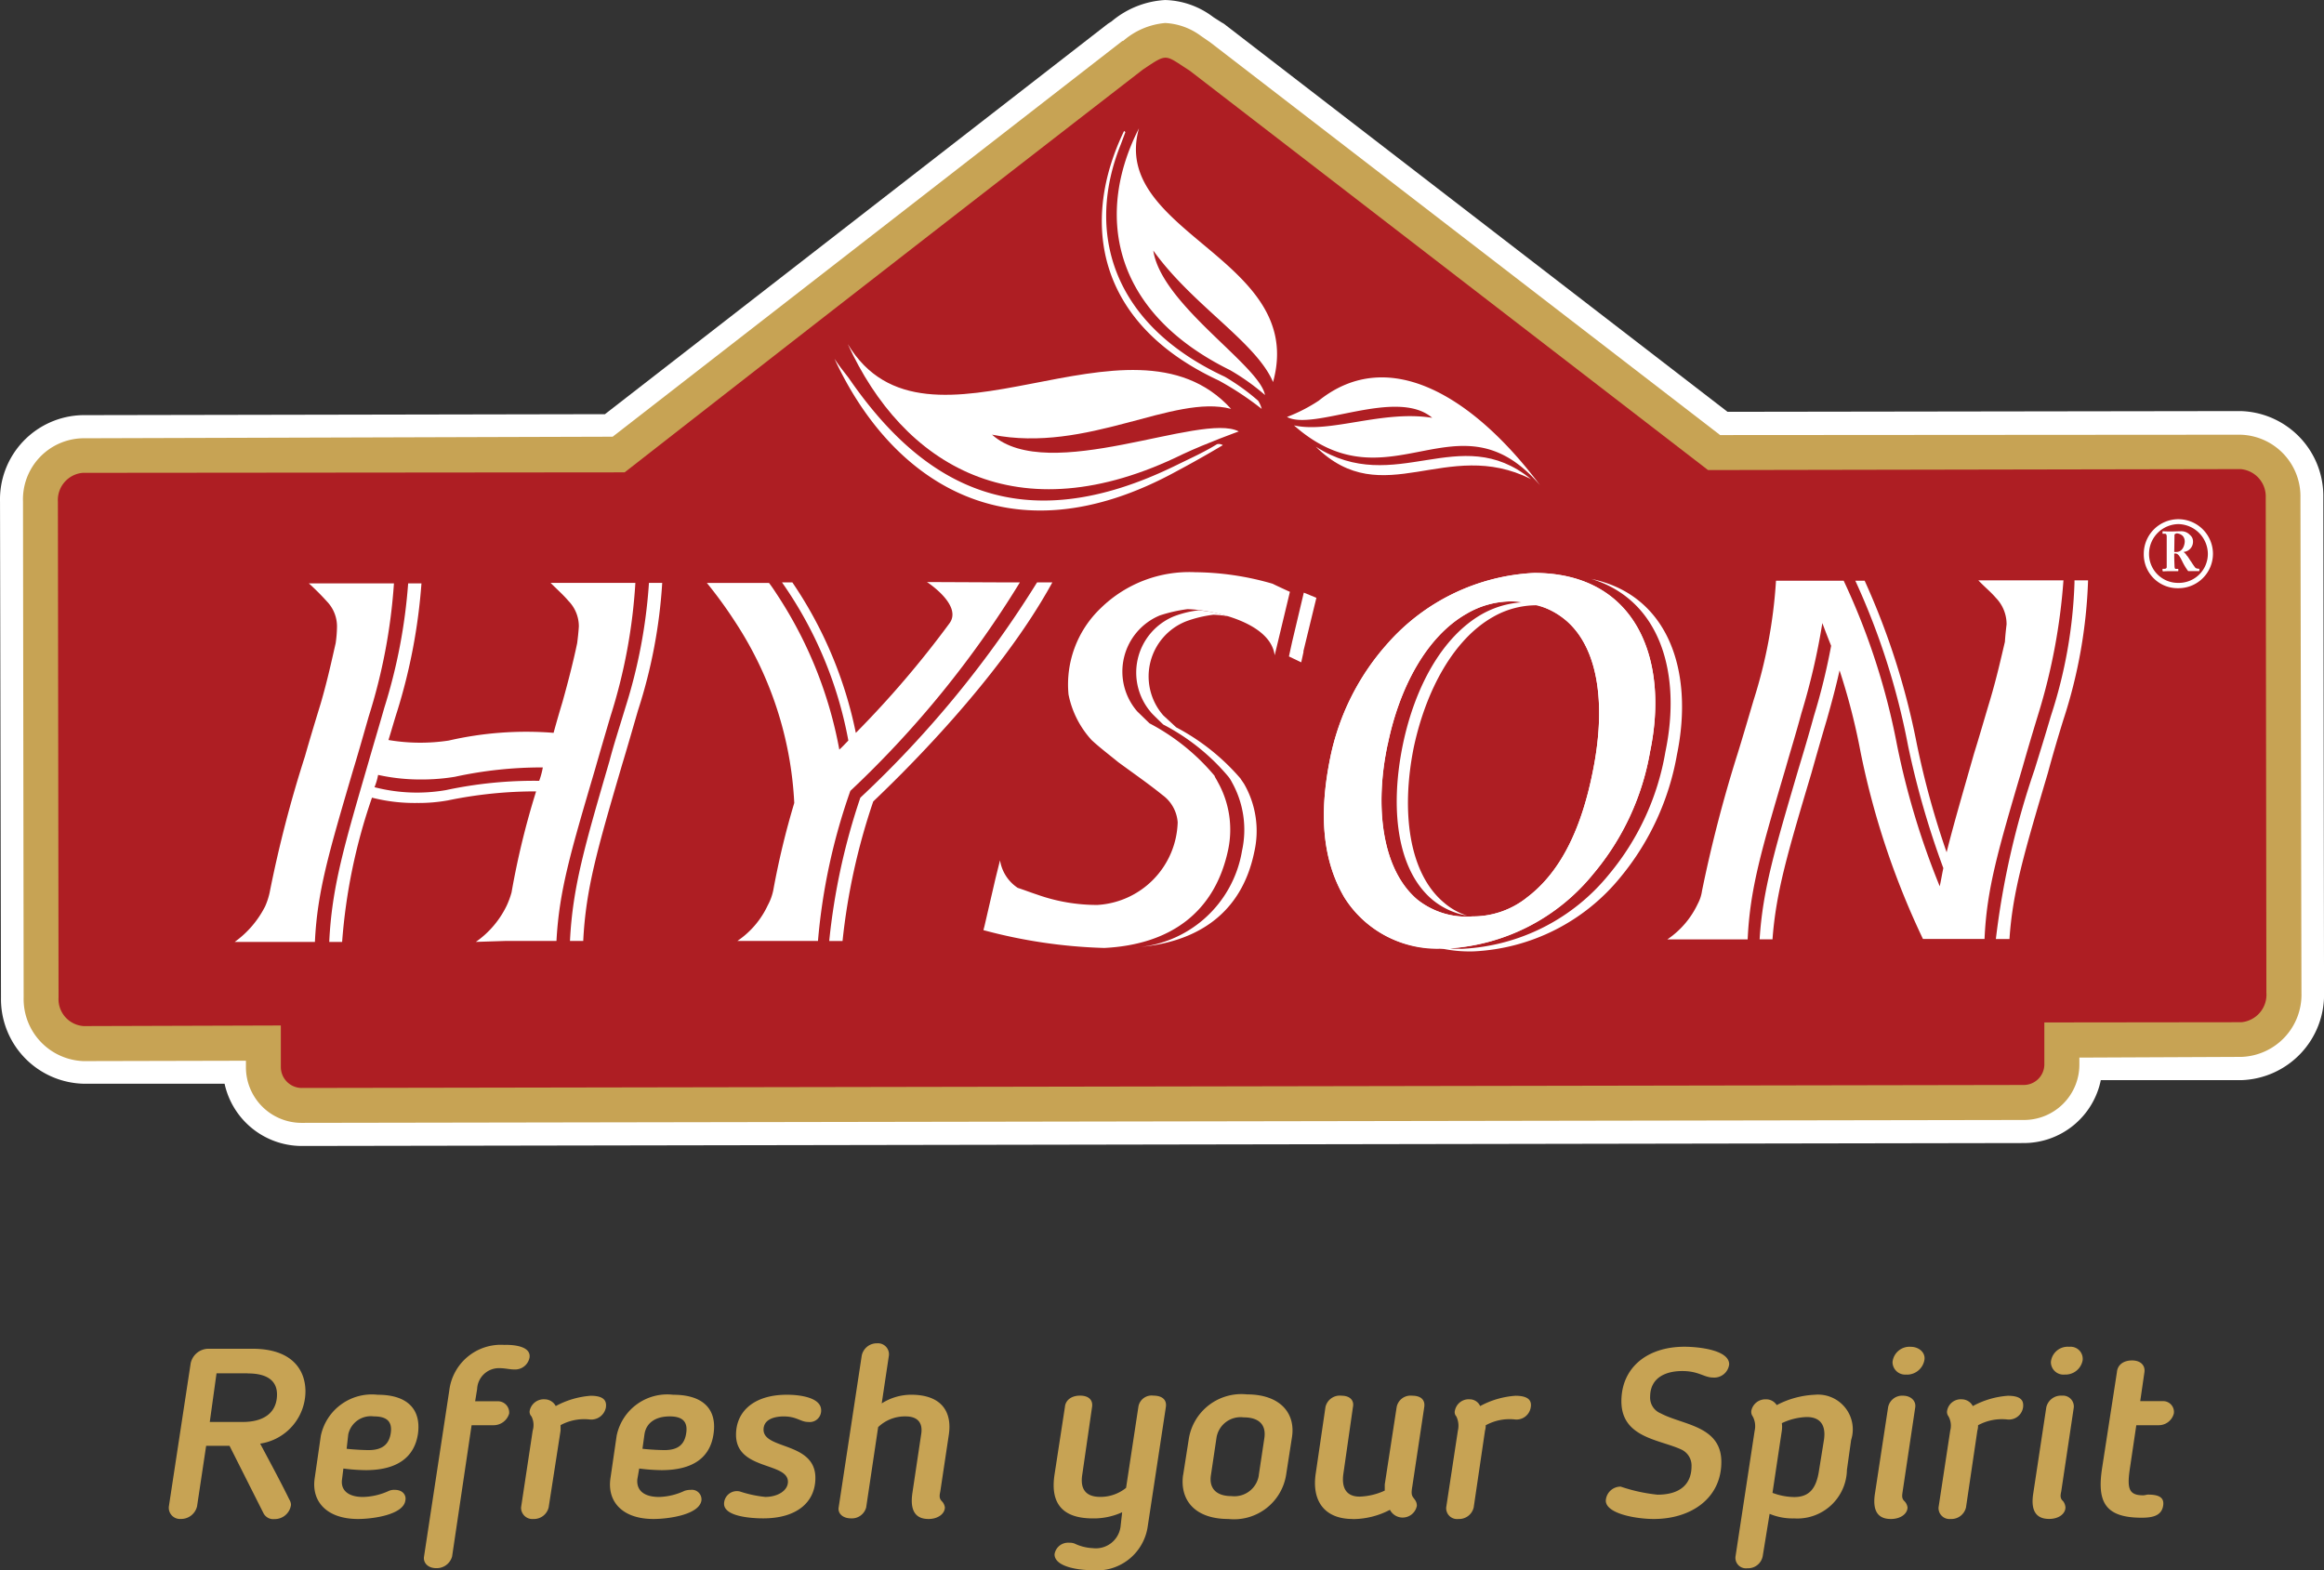
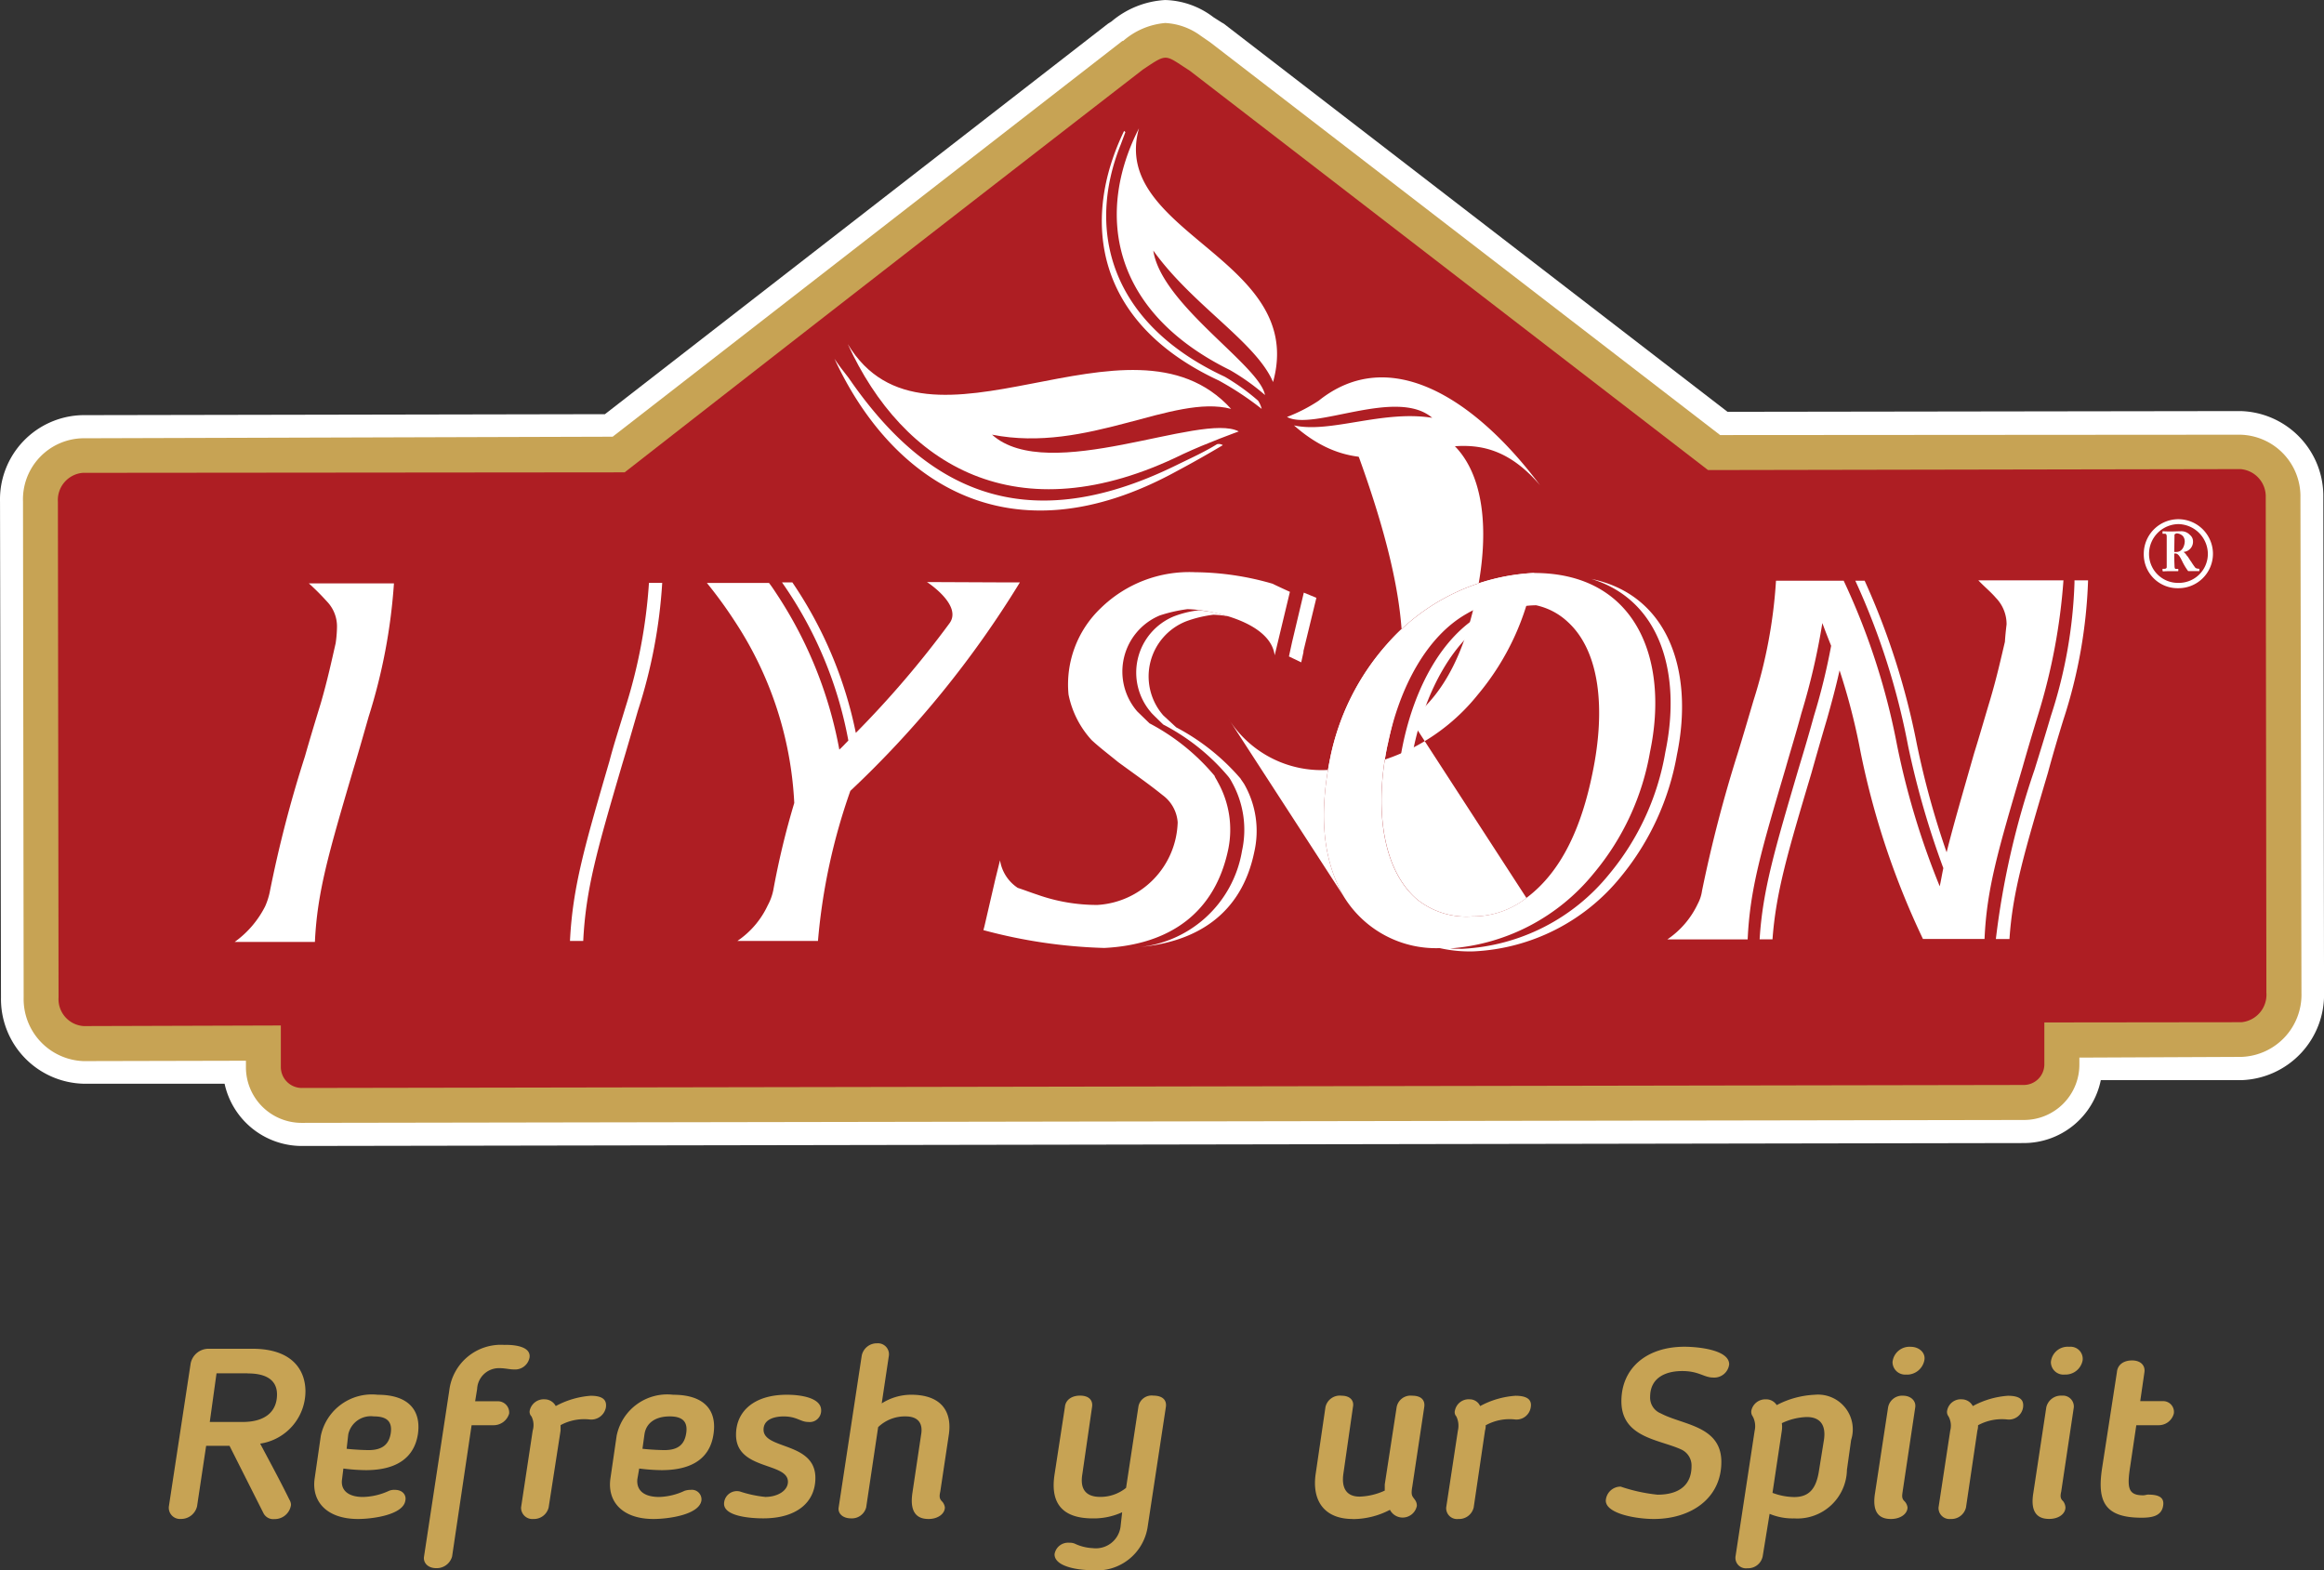
<svg xmlns="http://www.w3.org/2000/svg" width="110.818" height="74.876" viewBox="0 0 110.818 74.876">
  <rect x="0" y="0" width="110.818" height="74.876" fill="#333333" stroke="none" />
  <g transform="translate(-23.375 -85.397)">
    <path d="M-2.426,0H-3.4" transform="translate(76.689 109.753)" fill="none" stroke="#2ba9e1" stroke-miterlimit="10" stroke-width="0.047" />
    <g transform="translate(23.376 85.398)">
      <path d="M-35.739-135.8a3.774,3.774,0,0,1-3.672-2.968h-6.715a4.04,4.04,0,0,1-3.947-4.105l-.046-23.644a4.022,4.022,0,0,1,3.933-4.134l24.912-.046L2.71-189.316l.172-.109a4.328,4.328,0,0,1,2.561-1.022,3.96,3.96,0,0,1,2.3.821l.387.247.109.063,24.017,18.506,24.448-.035a4.056,4.056,0,0,1,3.962,4.122l.034,23.615a4.076,4.076,0,0,1-3.936,4.169H50.055a3.752,3.752,0,0,1-3.663,3Z" transform="translate(50.119 190.447)" fill="#fff" />
      <path d="M-33.013-130.354a2.653,2.653,0,0,1-2.653-2.641v-.322l-7.734.018a2.96,2.96,0,0,1-2.865-3.032l-.031-23.643A2.913,2.913,0,0,1-43.459-163l25.28-.075c8.093-6.282,24.3-18.867,24.3-18.867l.049-.011a3.507,3.507,0,0,1,2-.85,3.117,3.117,0,0,1,1.7.615l.436.3,24.324,18.735,24.8-.017a2.938,2.938,0,0,1,2.871,3l.049,23.615a2.968,2.968,0,0,1-2.859,3.055l-7.731.034v.327a2.638,2.638,0,0,1-2.641,2.647Z" transform="translate(47.392 183.899)" fill="#c7a354" />
      <path d="M-258.623-48.757-284-48.711l-24.714-19.045c-1.217-.775-1.034-.856-2.237-.052q-12.389,9.586-24.709,19.206l-25.834.023a1.3,1.3,0,0,0-1.191,1.378l.031,23.644a1.286,1.286,0,0,0,1.2,1.361l9.4-.029v1.993a1,1,0,0,0,.984.987l82.116-.143a.984.984,0,0,0,.991-.982v-2l9.4-.011a1.318,1.318,0,0,0,1.188-1.407l-.031-23.615a1.31,1.31,0,0,0-1.217-1.355" transform="translate(365.445 71.126)" fill="#ae1e23" />
      <path d="M-.5-1.726v-.431c0-.1-.029-.143-.077-.143H-.683C-.7-2.3-.7-2.3-.7-2.318V-2.41s0-.011.018-.011.106.011.384.011c.138,0,.356-.011.479-.011a.566.566,0,0,1,.434.184.379.379,0,0,1,.138.281A.488.488,0,0,1,.3-1.434a.537.537,0,0,1,.155.172c.046.023.184.275.2.275a2.882,2.882,0,0,0,.2.293c.029.046.123.063.2.063V-.52H.522A2.779,2.779,0,0,1,.241-.986c-.095-.189-.184-.373-.322-.373h-.06V-1.2c0,.138.014.448.014.448,0,.092.029.126.046.126h.1c.034,0,.034.011.034.011v.063c0,.035,0,.035-.034.035H-.313c-.264,0-.339.011-.356.011S-.7-.52-.7-.555V-.618s0-.011.018-.011h.077C-.563-.63-.5-.647-.5-.71V-1.726Zm.359.293h.1c.324,0,.4-.367.4-.5a.4.4,0,0,0-.089-.259A.448.448,0,0,0,0-2.318.127.127,0,0,0-.1-2.284c-.029,0-.029.029-.029.046Z" transform="translate(103.817 27.753)" fill="#fff" />
      <path d="M-7.6-4.109A1.384,1.384,0,0,1-9.005-2.726a1.378,1.378,0,0,1-1.4-1.384,1.42,1.42,0,0,1,1.4-1.419A1.434,1.434,0,0,1-7.6-4.109M-9.005-5.763a1.652,1.652,0,0,0-1.651,1.654A1.612,1.612,0,0,0-9.005-2.473,1.642,1.642,0,0,0-7.357-4.109,1.653,1.653,0,0,0-9.005-5.763" transform="translate(112.879 30.521)" fill="#fff" />
      <path d="M-2.8-.143-2.861-.2c-2.081,4.306-1.369,9.164,4.51,11.9A14.674,14.674,0,0,1,3.7,13.056a1.321,1.321,0,0,0-.17-.39,10.44,10.44,0,0,0-1.588-1.143C-3.567,8.963-4.65,4.5-3.025.459Z" transform="translate(56.462 6.442)" fill="#fff" />
      <path d="M-17.564-31.607c-.264-1.418-4.941-4.306-5.325-6.884,1.852,2.595,4.906,4.369,5.71,6.27,1.636-5.9-7.809-7.085-6.393-12.1-2.064,4.031-1.358,8.721,4.34,11.529a10.61,10.61,0,0,1,1.668,1.188" transform="translate(77.882 50.439)" fill="#fff" />
      <path d="M-46.341-10.345c-1.774-.936-9.077,2.567-11.764.155,4.553.9,8.647-1.958,11.4-1.229-4.846-5.328-14.512,3.164-18.278-3.089,2.624,5.736,8.041,9.152,15.976,5.248,1.157-.54,2.67-1.085,2.67-1.085" transform="translate(105.408 30.917)" fill="#fff" />
      <path d="M-45.342-10.132c-.6.368-1.114.6-1.912.988-7.5,3.7-12.166.924-15.657-4.151-.23-.3-.442-.557-.675-.913,2.684,5.8,8.3,9.755,16.312,5.368,1.157-.614,2.208-1.246,2.208-1.246a.359.359,0,0,0-.275-.046" transform="translate(103.375 31.313)" fill="#fff" />
      <path d="M0-4.691c1.275.689,5.214-1.419,6.924.04C4.536-5.03,2.064-3.9.333-4.289,4.906-.247,8.147-6.006,12.066-1.436,8.934-5.615,4.875-8.165,1.51-5.466A7.782,7.782,0,0,1,0-4.691" transform="translate(61.369 24.574)" fill="#fff" />
-       <path d="M0,0C3.209,3.163,6.235-.477,10.26,1.544,6.85-1.234,3.8,2.423,0,0" transform="translate(62.741 21.301)" fill="#fff" />
      <path d="M-9.361,0a25.049,25.049,0,0,1-1.125,5.948c-.278.924-.557,1.774-.758,2.549-1.171,4.025-1.757,6-1.883,8.578h.632c.123-2.486.666-4.352,1.855-8.412.23-.758.477-1.619.755-2.578A24.507,24.507,0,0,0-8.729,0Z" transform="translate(40.305 27.795)" fill="#fff" />
      <path d="M-18.337,0h-3.841a11.558,11.558,0,0,1,.861.861,1.713,1.713,0,0,1,.482,1.24,5.872,5.872,0,0,1-.063.752c-.187.815-.388,1.757-.712,2.871-.278.907-.54,1.774-.755,2.532a58.207,58.207,0,0,0-1.682,6.493,3.425,3.425,0,0,1-.215.655A4.694,4.694,0,0,1-25.715,17.1h3.827c.112-2.388.652-4.214,1.823-8.2.23-.752.476-1.619.74-2.544A27.079,27.079,0,0,0-18.119,0Z" transform="translate(36.903 27.818)" fill="#fff" />
-       <path d="M-35.745,0h-3.824c.276.281.6.563.847.856a1.736,1.736,0,0,1,.5,1.217c-.017.276-.049.557-.08.8q-.25,1.2-.706,2.825c-.155.511-.281.953-.419,1.453a16.5,16.5,0,0,0-5,.368A9.045,9.045,0,0,1-47.3,7.493c.141-.448.264-.9.413-1.361A27.146,27.146,0,0,0-45.727.023h-.634A26.11,26.11,0,0,1-47.5,5.96c-.264.93-.525,1.792-.741,2.549-1.171,4.031-1.76,5.989-1.883,8.612h.614a27.14,27.14,0,0,1,1.424-6.879,8.225,8.225,0,0,0,2.142.253,7.839,7.839,0,0,0,1.47-.121,20.6,20.6,0,0,1,4.214-.431,38.2,38.2,0,0,0-1.171,4.817,4.077,4.077,0,0,1-.232.632,4.489,4.489,0,0,1-1.47,1.728l1.453-.046h2.391c.126-2.377.666-4.2,1.837-8.176.218-.764.465-1.608.743-2.549A26.09,26.09,0,0,0-35.527,0Zm-4.367,9.439a20.093,20.093,0,0,0-4.444.442,8.085,8.085,0,0,1-3.41-.138,2.95,2.95,0,0,0,.172-.586,9.4,9.4,0,0,0,2.081.218,9.673,9.673,0,0,0,1.573-.127,19.489,19.489,0,0,1,4.2-.448,3.706,3.706,0,0,1-.172.637" transform="translate(65.823 27.795)" fill="#fff" />
      <path d="M-12.743-19.978a10.487,10.487,0,0,0-3.075-2.452L-16.435-23a2.823,2.823,0,0,1,1.1-4.49,5.7,5.7,0,0,1,1.295-.31,5.821,5.821,0,0,1,.715.075,6.543,6.543,0,0,0-1.424-.287,4.883,4.883,0,0,0-1.174.287,2.9,2.9,0,0,0-1.1,4.576c0,.023.588.586.588.586a10.14,10.14,0,0,1,3.106,2.486,1.593,1.593,0,0,1,.164.259,4.644,4.644,0,0,1,.485,3.273,5.528,5.528,0,0,1-5.19,4.616c3.057-.189,5.171-1.636,5.773-4.553a4.5,4.5,0,0,0-.477-3.238c-.049-.08-.106-.155-.17-.252" transform="translate(71.904 57.114)" fill="#fff" />
      <path d="M-3.253-.613s-.339-.137-.6-.247L-4.41,1.488l-.152.695.586.281.106-.482V1.925Z" transform="translate(66.023 29.12)" fill="#fff" />
      <path d="M-1.612-42.51c.149-2.251.706-4.117,1.831-7.918q.306-1.137.743-2.549a23.852,23.852,0,0,0,1.174-6.638H1.488v.121a22.712,22.712,0,0,1-1.126,6.35c-.278.953-.539,1.785-.775,2.549A39.132,39.132,0,0,0-2.261-42.51Z" transform="translate(97.431 87.288)" fill="#fff" />
-       <path d="M-24.629,0a50.482,50.482,0,0,1-8.426,10.266A30.974,30.974,0,0,0-34.539,17.1h.635a30.476,30.476,0,0,1,1.464-6.654C-31.358,9.411-26.5,4.754-23.9,0Z" transform="translate(74.079 27.772)" fill="#fff" />
      <path d="M-41.011,0h-1.668c.278.293.6.557.835.833A1.8,1.8,0,0,1-41.332,2.1c-.032.264-.063.557-.08.832-.184.775-.388,1.7-.709,2.779-.278.924-.525,1.791-.758,2.532-.554,1.946-.988,3.422-1.312,4.726A40.784,40.784,0,0,1-45.613,7.8,35.073,35.073,0,0,0-48.1.017h-.445a34,34,0,0,1,2.512,7.855,41.046,41.046,0,0,0,1.685,5.851c-.063.293-.106.569-.172.867a37.31,37.31,0,0,1-2.038-6.746A32.841,32.841,0,0,0-49.1.017h-3.227A23.5,23.5,0,0,1-53.4,5.73c-.278.942-.525,1.785-.755,2.526a64.866,64.866,0,0,0-1.7,6.551,1.855,1.855,0,0,1-.2.614,4.2,4.2,0,0,1-1.452,1.7h3.829c.109-2.412.649-4.231,1.82-8.2.215-.758.477-1.6.741-2.578a32.326,32.326,0,0,0,1-4.306c.135.368.276.724.419,1.085a30.208,30.208,0,0,1-.821,3.347c-.261.953-.511,1.785-.743,2.549-1.108,3.778-1.7,5.736-1.846,8.1h.614c.167-2.256.726-4.134,1.855-7.923.212-.752.459-1.619.738-2.56.246-.867.445-1.619.605-2.343a30.605,30.605,0,0,1,1,3.887A38.263,38.263,0,0,0-45.32,17.1h2.937c.106-2.412.649-4.232,1.82-8.21.213-.752.462-1.59.755-2.55A28.549,28.549,0,0,0-38.62,0Z" transform="translate(137.013 27.674)" fill="#fff" />
-       <path d="M-2.444-38.486c-1.079-1.826-1.214-4.059-.677-6.683a11.642,11.642,0,0,1,2.7-5.4,9.97,9.97,0,0,1,7.022-3.4c4.834,0,6.454,4.077,5.526,8.521a12.269,12.269,0,0,1-2.684,5.8,9.562,9.562,0,0,1-6.993,3.583,5.236,5.236,0,0,1-4.895-2.423m8.675.017c1.717-1.281,2.644-3.462,3.149-5.948.634-3.054.356-5.8-1.171-7.205a3.942,3.942,0,0,0-2.748-.988,4.224,4.224,0,0,0-2.084.586C1.495-50.957.18-48.551-.386-45.789c-.632,2.963-.278,5.96,1.419,7.4a3.762,3.762,0,0,0,2.624.8,4.139,4.139,0,0,0,2.575-.879" transform="translate(66.555 81.289)" fill="#fff" />
+       <path d="M-2.444-38.486c-1.079-1.826-1.214-4.059-.677-6.683a11.642,11.642,0,0,1,2.7-5.4,9.97,9.97,0,0,1,7.022-3.4a12.269,12.269,0,0,1-2.684,5.8,9.562,9.562,0,0,1-6.993,3.583,5.236,5.236,0,0,1-4.895-2.423m8.675.017c1.717-1.281,2.644-3.462,3.149-5.948.634-3.054.356-5.8-1.171-7.205a3.942,3.942,0,0,0-2.748-.988,4.224,4.224,0,0,0-2.084.586C1.495-50.957.18-48.551-.386-45.789c-.632,2.963-.278,5.96,1.419,7.4a3.762,3.762,0,0,0,2.624.8,4.139,4.139,0,0,0,2.575-.879" transform="translate(66.555 81.289)" fill="#fff" />
      <path d="M-31.648-.7c3.3.988,4.338,4.49,3.551,8.256a12.324,12.324,0,0,1-2.673,5.822,9.617,9.617,0,0,1-6.993,3.566c-.215,0-.413,0-.6-.017a9.74,9.74,0,0,0,6.852-3.583,12.267,12.267,0,0,0,2.684-5.8c.927-4.444-.692-8.521-5.526-8.521a9.969,9.969,0,0,0-7.022,3.4,11.636,11.636,0,0,0-2.7,5.4c-.537,2.624-.4,4.857.677,6.683a5.158,5.158,0,0,0,4.542,2.406,6.494,6.494,0,0,0,1.619.155,9.607,9.607,0,0,0,7.008-3.548,12.571,12.571,0,0,0,2.684-5.833c.818-3.973-.4-7.625-4.1-8.383m-9.692,7.9c.566-2.762,1.88-5.168,3.763-6.235A4.225,4.225,0,0,1-35.492.379a2.958,2.958,0,0,1,.525.046,4.418,4.418,0,0,0-1.869.557c-1.9,1.079-3.209,3.474-3.781,6.235-.617,3-.3,5.971,1.435,7.406a3.533,3.533,0,0,0,1.636.741,3.123,3.123,0,0,1-1.1-.614c-1.711-1.424-2.052-4.415-1.45-7.407.583-2.733,1.9-5.162,3.781-6.224A4.166,4.166,0,0,1-34.26.563a3.2,3.2,0,0,1,1.516.8c1.527,1.4,1.806,4.151,1.171,7.205-.505,2.486-1.432,4.668-3.149,5.948A4.14,4.14,0,0,1-37.3,15.4a3.763,3.763,0,0,1-2.624-.8c-1.7-1.435-2.05-4.433-1.418-7.4" transform="translate(107.508 28.3)" fill="#fff" />
      <path d="M-35.417-.042l-3.755-.017s1.717,1.108,1.068,1.975a47.281,47.281,0,0,1-4.461,5.219A19.707,19.707,0,0,0-45.591-.042h-.494A19.163,19.163,0,0,1-42.921,7.5c-.155.155-.307.327-.431.43A20.022,20.022,0,0,0-46.346.5c-.123-.189-.246-.373-.359-.516h-2.962a21,21,0,0,1,1.329,1.826A17.274,17.274,0,0,1-45.5,10.477a38.261,38.261,0,0,0-1,4.157,2.606,2.606,0,0,1-.264.723,4.185,4.185,0,0,1-1.45,1.7h3.844A28.771,28.771,0,0,1-42.826,9.9,48.015,48.015,0,0,0-34.742-.042Z" transform="translate(83.373 27.814)" fill="#fff" />
      <path d="M-20.9-5.1A7.269,7.269,0,0,1-19.587-5.4c.953.011,3.95.54,4.166,2.2l.726-3.026s-.681-.31-.821-.385a13.571,13.571,0,0,0-3.7-.551,6.034,6.034,0,0,0-4.49,1.705,5.026,5.026,0,0,0-1.545,4.128,4.526,4.526,0,0,0,1.1,2.171c.382.356.833.695,1.266,1.051.709.522,1.435,1.022,2.116,1.573a1.765,1.765,0,0,1,.723,1.3,4.069,4.069,0,0,1-3.827,3.939,8.511,8.511,0,0,1-2.874-.493c-.307-.1-.614-.219-.927-.322a1.937,1.937,0,0,1-.844-1.315l-.221.89-.522,2.257-.049.184a24.677,24.677,0,0,0,5.761.85c3.115-.155,5.274-1.665,5.911-4.691a4.648,4.648,0,0,0-.508-3.244c-.046-.1-.112-.178-.143-.276a10.266,10.266,0,0,0-3.1-2.5l-.586-.569A2.9,2.9,0,0,1-20.9-5.1" transform="translate(76.202 34.448)" fill="#fff" />
      <path d="M-9.344-2.911h-1.481l-.322,2.32h1.573c1.033,0,1.633-.465,1.633-1.315,0-.511-.293-1-1.4-1m.6,3.353c.465.879.945,1.757,1.392,2.67a.487.487,0,0,1,.075.246.783.783,0,0,1-.787.678.527.527,0,0,1-.522-.275L-10.206.546h-1.114l-.434,2.888a.781.781,0,0,1-.772.6.534.534,0,0,1-.571-.6l1.039-6.821a.871.871,0,0,1,.844-.695h2.1c1.883,0,2.529,1,2.529,2.038A2.53,2.53,0,0,1-8.744.442" transform="translate(21.149 68.399)" fill="#c7a354" />
      <path d="M-7.074-2.568a1.1,1.1,0,0,0-1.22.861l-.077.683c.4.046.867.063,1.05.063.695,0,.97-.31,1.051-.792.092-.586-.2-.815-.8-.815M-8.526-.082-8.59.43c-.075.5.267.844,1,.844A3.1,3.1,0,0,0-6.351.981.644.644,0,0,1-6.072.935c.4,0,.557.281.5.511-.095.677-1.547.878-2.256.878-1.5,0-2.236-.844-2.064-1.958l.29-2.01A2.487,2.487,0,0,1-6.89-3.6c1.47,0,2.087.741,1.915,1.895-.172,1.051-.941,1.7-2.483,1.7A8.942,8.942,0,0,1-8.526-.082" transform="translate(24.899 70.111)" fill="#c7a354" />
      <path d="M-3.007-5.413A2.477,2.477,0,0,1-.372-7.589c.236-.011,1.3,0,1.189.62a.7.7,0,0,1-.72.551c-.233,0-.434-.063-.724-.063a1.04,1.04,0,0,0-1.051.993l-.095.586H-.708a.539.539,0,0,1,.557.586A.773.773,0,0,1-.88-3.76H-1.942L-2.872,2.5a.76.76,0,0,1-.755.557c-.416,0-.632-.275-.583-.557Z" transform="translate(24.429 71.723)" fill="#c7a354" />
      <path d="M-4.686-3.5v.259L-5.255.425a.722.722,0,0,1-.726.551A.538.538,0,0,1-6.57.425l.554-3.663a.916.916,0,0,0-.058-.678.309.309,0,0,1-.08-.293.684.684,0,0,1,.712-.522.6.6,0,0,1,.525.322A4.138,4.138,0,0,1-3.251-4.9c.62,0,.772.23.726.557a.71.71,0,0,1-.77.574A2.366,2.366,0,0,0-4.686-3.5" transform="translate(31.416 71.459)" fill="#c7a354" />
      <path d="M-7.082-2.568c-.68,0-1.128.31-1.206.861l-.095.683c.4.046.867.063,1.051.063.695,0,.956-.31,1.033-.792.095-.586-.2-.815-.784-.815M-8.538-.082-8.627.43c-.046.5.276.844,1.045.844A3.062,3.062,0,0,0-6.376.981.91.91,0,0,1-6.083.935a.457.457,0,0,1,.511.511c-.109.677-1.573.878-2.285.878-1.5,0-2.222-.844-2.05-1.958l.293-2.01A2.462,2.462,0,0,1-6.915-3.6c1.481,0,2.1.741,1.917,1.895-.158,1.051-.916,1.7-2.475,1.7A9.191,9.191,0,0,1-8.538-.082" transform="translate(39.017 70.111)" fill="#c7a354" />
      <path d="M-7.449,0c.678,0,1.634.149,1.634.741a.545.545,0,0,1-.617.557c-.37,0-.54-.264-1.174-.264-.319,0-.956.081-.956.632,0,.959,2.472.574,2.472,2.3,0,1.154-.881,1.929-2.483,1.929-.669,0-1.872-.109-1.872-.695a.611.611,0,0,1,.758-.586,5.724,5.724,0,0,0,1.206.259c.582,0,1.082-.293,1.082-.724,0-.942-2.475-.54-2.475-2.239C-9.875.8-9.025,0-7.449,0" transform="translate(44.97 66.51)" fill="#c7a354" />
      <path d="M-12.059-17.566c-.049.218-.049.339.077.465a.5.5,0,0,1,.141.293c0,.3-.327.551-.775.551-.384,0-.939-.138-.772-1.246l.416-2.785c.095-.551-.164-.861-.738-.861a1.842,1.842,0,0,0-1.312.511l-.571,3.829a.705.705,0,0,1-.726.522c-.39,0-.634-.235-.586-.522l1.1-7.24a.734.734,0,0,1,.741-.586.524.524,0,0,1,.554.586l-.342,2.28a2.619,2.619,0,0,1,1.407-.413c1.421,0,1.961.787,1.792,1.912Z" transform="translate(56.895 88.692)" fill="#c7a354" />
      <path d="M-11.159-15.425a2.446,2.446,0,0,1-2.673,2.113c-.617,0-1.774-.155-1.774-.758a.652.652,0,0,1,.692-.551.672.672,0,0,1,.264.04,2.21,2.21,0,0,0,.867.218,1.187,1.187,0,0,0,1.329-1.062l.072-.649a3.247,3.247,0,0,1-1.4.293c-1.622,0-2.01-.9-1.823-2.1l.494-3.215c.026-.31.293-.54.723-.54s.62.23.571.54l-.465,3.215c-.106.643.112,1.074.852,1.074a1.933,1.933,0,0,0,1.235-.431l.586-3.858a.637.637,0,0,1,.712-.54c.462,0,.646.23.6.54Z" transform="translate(65.89 88.188)" fill="#c7a354" />
-       <path d="M-9.026-9.59l.267-1.774c.092-.615-.235-.988-.99-.988a1.163,1.163,0,0,0-1.295.988l-.264,1.774c-.092.6.23.993.985.993a1.178,1.178,0,0,0,1.3-.993m-3.611,0,.278-1.774a2.54,2.54,0,0,1,2.765-2.084c1.6,0,2.345.913,2.142,2.084L-7.725-9.59a2.515,2.515,0,0,1-2.748,2.084c-1.608,0-2.317-.907-2.164-2.084" transform="translate(69.048 79.941)" fill="#c7a354" />
      <path d="M-4.463-14.613c-1.355,0-1.961-.878-1.757-2.187l.462-3.152a.7.7,0,0,1,.77-.54c.4,0,.606.23.54.54L-4.9-16.8c-.109.706.138,1.12.769,1.12a3.082,3.082,0,0,0,1.2-.287v-.293l.568-3.692a.675.675,0,0,1,.744-.54c.445,0,.617.23.571.54l-.571,3.8c-.078.436.011.454.123.62a.453.453,0,0,1,.095.293.69.69,0,0,1-.715.557.684.684,0,0,1-.568-.368,3.834,3.834,0,0,1-1.777.442" transform="translate(68.961 87.048)" fill="#c7a354" />
      <path d="M-4.692-3.5a.769.769,0,0,1-.032.259L-5.264.425A.715.715,0,0,1-6,.976.517.517,0,0,1-6.575.425l.557-3.663a1.014,1.014,0,0,0-.075-.678.3.3,0,0,1-.063-.293.669.669,0,0,1,.709-.522.546.546,0,0,1,.491.322A4.132,4.132,0,0,1-3.271-4.9c.617,0,.787.23.726.557a.687.687,0,0,1-.743.574,2.344,2.344,0,0,0-1.4.275" transform="translate(75.535 71.459)" fill="#c7a354" />
      <path d="M-9.018-12.2c-1.039-.494-2.885-.557-2.885-2.314,0-1.579,1.2-2.6,3.009-2.6.615,0,2.13.138,2.13.838a.714.714,0,0,1-.758.631c-.448,0-.681-.31-1.481-.31-.758,0-1.53.293-1.53,1.234a.809.809,0,0,0,.511.787c1.048.557,2.885.585,2.885,2.314S-8.573-8.9-10.362-8.9c-.819,0-2.285-.247-2.285-.878a.709.709,0,0,1,.709-.666,7.972,7.972,0,0,0,1.757.385c1.1,0,1.622-.523,1.622-1.355a.841.841,0,0,0-.459-.786" transform="translate(89.217 81.335)" fill="#c7a354" />
      <path d="M-4.392-11.63a3.036,3.036,0,0,0,1.033.2c.741,0,1.065-.431,1.189-1.292l.23-1.424c.109-.706-.169-1.1-.818-1.1a2.95,2.95,0,0,0-1.189.293,1.234,1.234,0,0,1,0,.356Zm-.138,1-.327,2.01a.709.709,0,0,1-.738.585.5.5,0,0,1-.557-.585l.91-5.977a.982.982,0,0,0-.092-.678.364.364,0,0,1-.063-.293.68.68,0,0,1,.681-.522.593.593,0,0,1,.525.275,4.313,4.313,0,0,1,1.808-.493A1.658,1.658,0,0,1-.643-14.15l-.2,1.424a2.364,2.364,0,0,1-2.518,2.314,2.829,2.829,0,0,1-1.171-.218" transform="translate(88.911 82.819)" fill="#c7a354" />
      <path d="M-3.772-3.3a.6.6,0,0,1-.649-.6.812.812,0,0,1,.867-.724c.413,0,.726.3.649.649a.847.847,0,0,1-.867.678m-.861,1.562a.681.681,0,0,1,.72-.557c.359,0,.623.247.574.557l-.6,4.013c-.032.218-.046.339.092.465a.521.521,0,0,1,.14.293c0,.3-.327.551-.789.551-.39,0-.942-.138-.758-1.246Z" transform="translate(94.664 68.848)" fill="#c7a354" />
      <path d="M-4.693-3.5a.776.776,0,0,1-.032.259L-5.267.425A.715.715,0,0,1-6,.976.523.523,0,0,1-6.576.425l.557-3.663A.919.919,0,0,0-6.1-3.915a.344.344,0,0,1-.063-.293.661.661,0,0,1,.709-.522.591.591,0,0,1,.511.322A4.112,4.112,0,0,1-3.272-4.9c.629,0,.769.23.726.557a.682.682,0,0,1-.747.574,2.374,2.374,0,0,0-1.4.275" transform="translate(99.013 71.459)" fill="#c7a354" />
      <path d="M-3.81-3.3a.6.6,0,0,1-.66-.6.805.805,0,0,1,.879-.724.577.577,0,0,1,.634.649A.832.832,0,0,1-3.81-3.3m-.879,1.562a.718.718,0,0,1,.744-.557.521.521,0,0,1,.568.557l-.6,4.013c-.049.218-.049.339.092.465a.554.554,0,0,1,.109.293c0,.3-.31.551-.775.551-.385,0-.942-.138-.755-1.246Z" transform="translate(102.264 68.848)" fill="#c7a354" />
      <path d="M-1.924-1.385c.026-.327.29-.557.723-.557.416,0,.632.247.589.557L-.813,0H.249A.513.513,0,0,1,.789.59a.743.743,0,0,1-.709.557H-1L-1.29,3.1c-.158,1.022-.109,1.39.614,1.39.092,0,.17-.034.23-.034.511,0,.789.126.726.528-.077.5-.54.574-1.031.574-1.78,0-2.116-.8-1.883-2.349Z" transform="translate(102.867 66.816)" fill="#c7a354" />
    </g>
  </g>
</svg>